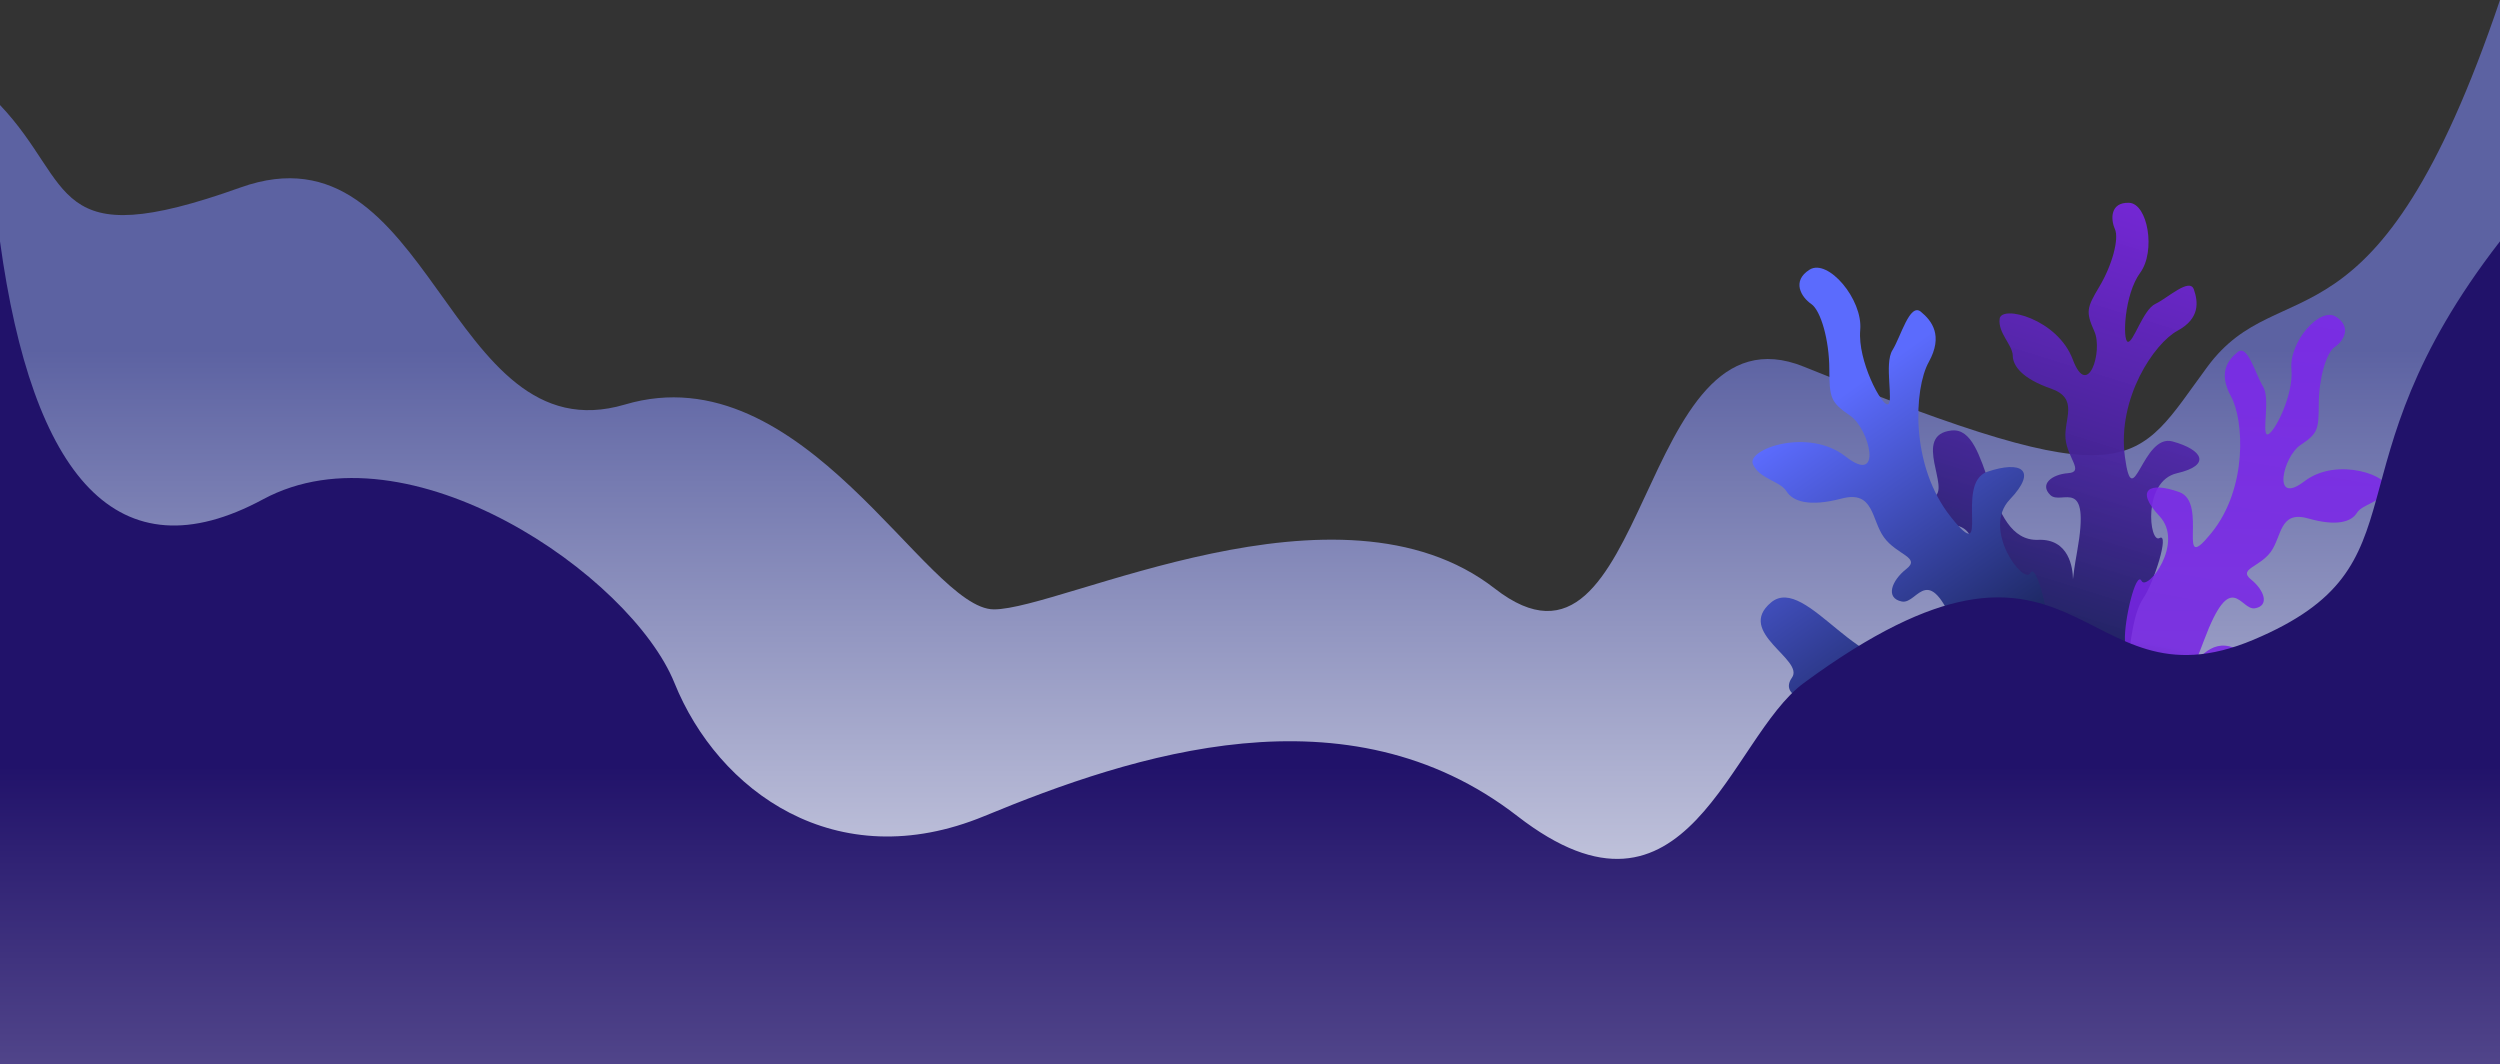
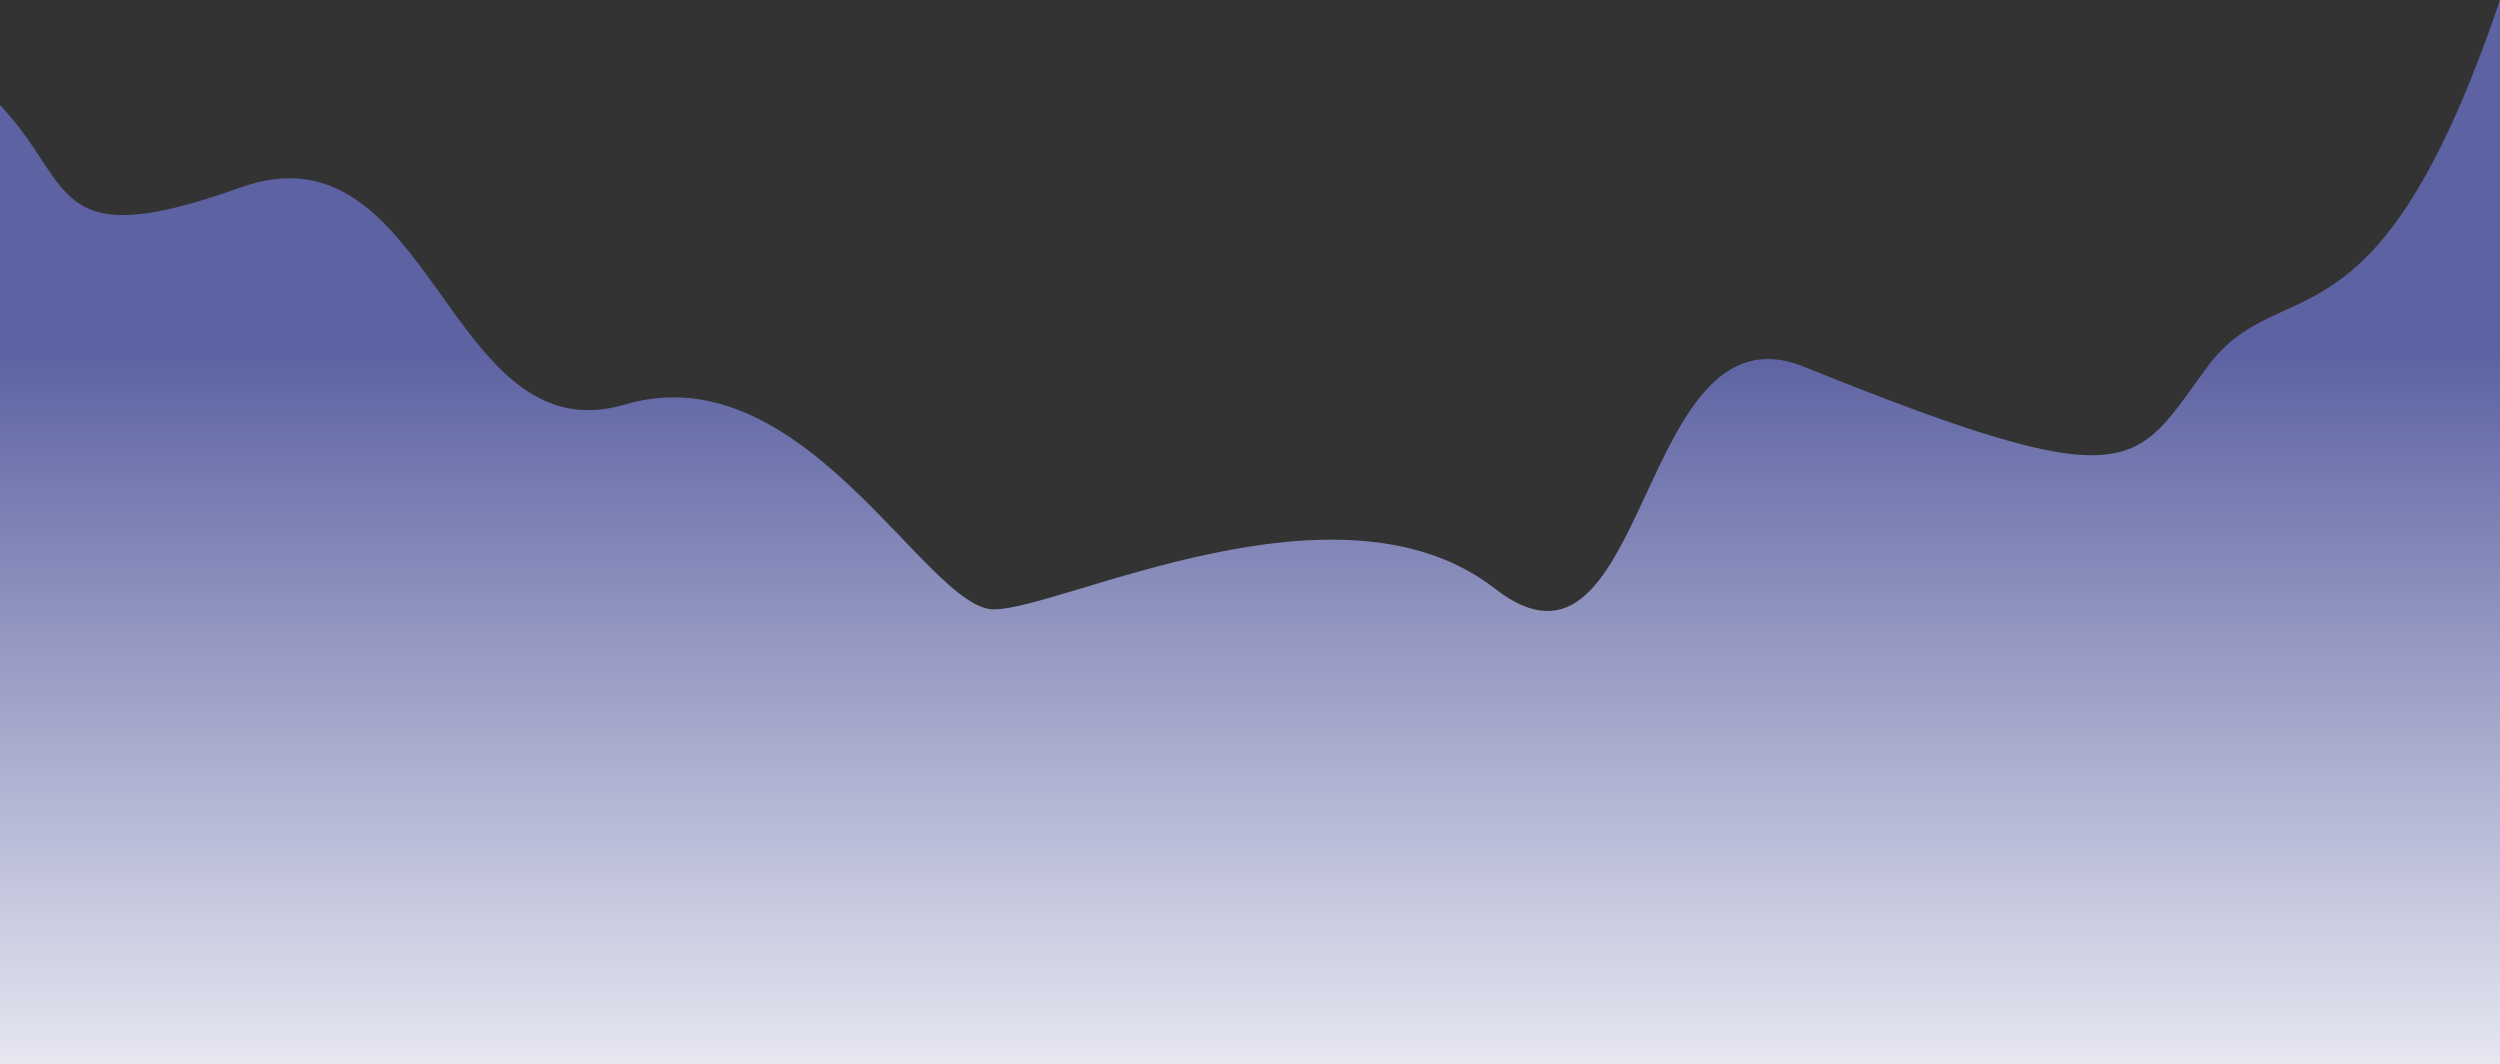
<svg xmlns="http://www.w3.org/2000/svg" width="1440" height="613" viewBox="0 0 1440 613" fill="none">
  <rect x="0" y="0" width="1440" height="613" fill="#333333" stroke="none" />
  <path d="M1440 613H0V60.5C43.5 106.244 27.937 147.576 138.5 108C249.063 68.424 257 263.5 360 233C463 202.5 533.5 351 572.5 351C611.5 351 771.433 269.278 861 339C950.567 408.722 942.053 172.02 1039 211.201C1231.5 289 1229 268.659 1271.5 211.201C1314 153.744 1368.5 211.201 1440 0V613Z" fill="url(#paint0_linear_1758_5)" />
-   <path d="M1187.42 375.871C1187.25 364.323 1165.77 322.36 1149.6 328.88C1133.43 335.4 1125.97 328.822 1132.95 320.048C1139.92 311.273 1132.69 301.723 1123.8 302.605C1114.91 303.486 1103.49 290.2 1113.82 286.117C1124.15 282.035 1100.92 250.479 1124.09 247.963C1147.26 245.447 1142.85 312.181 1174.04 310.945C1191.82 310.24 1193.97 327.217 1194.03 333.6C1194.28 330.998 1194.92 326.071 1196.39 317.903C1204.44 272.98 1187.38 291.382 1180.98 285.135C1174.59 278.888 1181.87 273.25 1191.29 272.535C1200.71 271.82 1190.75 263.852 1189.74 252.592C1188.74 241.333 1197.68 229.525 1181.34 223.828C1164.99 218.131 1159.43 210.927 1159.35 204.819C1159.26 198.712 1150.74 191.803 1151.79 183.616C1152.84 175.429 1185.22 183.688 1193.92 207.071C1202.62 230.455 1211.39 202.172 1206.35 190.875C1201.32 179.578 1201.92 177.333 1209.27 165.026C1216.62 152.72 1220.7 137.57 1218.18 131.921C1215.67 126.273 1215.42 116.467 1226.29 116.809C1237.15 117.152 1241.84 144.755 1232.74 157.127C1223.64 169.5 1222.46 195.89 1225.58 196.862C1228.7 197.834 1234.34 178.396 1241.47 175.05C1248.6 171.703 1261.22 159.651 1263.68 166.76C1266.14 173.87 1267.31 183.458 1254.15 190.562C1240.99 197.665 1219.36 229.252 1223.96 263.246C1228.56 297.241 1233.91 249.491 1251.37 254.268C1268.83 259.046 1273.93 267.983 1253.94 272.581C1233.96 277.179 1237.99 313.283 1243.89 309.921C1249.8 306.56 1240.72 335.459 1234.6 344.448C1228.48 353.437 1227.48 370.895 1225.98 376.463C1224.48 382.031 1202.4 409.126 1187.42 375.871Z" fill="url(#paint1_linear_1758_5)" />
-   <path d="M1247.82 422.913C1253.77 413.299 1292.96 390.522 1303.27 405.418C1313.59 420.315 1323.17 419.125 1321.72 407.688C1320.28 396.25 1331.17 392.432 1338.2 398.347C1345.22 404.262 1361.52 399.739 1354.89 390.296C1348.26 380.852 1383.68 367.842 1365.47 352.239C1347.26 336.636 1317.36 395.309 1291.76 376.115C1277.16 365.168 1266.8 378.191 1263.54 383.525C1264.64 381.189 1266.58 376.675 1269.46 368.955C1285.31 326.497 1290.39 351.903 1298.92 350.372C1307.44 348.841 1304.15 339.86 1296.59 333.775C1289.03 327.69 1301.42 326.793 1307.94 317.912C1314.45 309.032 1312.88 293.897 1329.49 298.622C1346.1 303.347 1354.4 300.526 1357.55 295.441C1360.7 290.356 1371.34 289.508 1374.58 282.014C1377.82 274.52 1346.44 262.613 1327.35 277.208C1308.26 291.803 1315.13 262.921 1325.05 256.353C1334.97 249.786 1335.59 247.546 1335.61 232.921C1335.63 218.296 1339.83 203.185 1344.79 199.901C1349.75 196.617 1354.89 188.515 1345.59 182.477C1336.28 176.44 1318.44 196.922 1319.86 212.62C1321.28 228.318 1308.98 251.193 1305.87 250.193C1302.76 249.193 1307.81 229.572 1303.5 222.607C1299.19 215.642 1294.65 198.164 1289 202.708C1283.35 207.253 1277.54 214.634 1285.03 228.268C1292.51 241.901 1294.79 281.045 1273.8 306.95C1252.82 332.854 1272.36 289.592 1255.28 283.445C1238.19 277.297 1229.41 281.846 1243.9 297.345C1258.38 312.844 1236.81 340.852 1233.54 334.589C1230.27 328.327 1223.35 357.906 1223.97 369.028C1224.59 380.15 1216.64 395.407 1215.09 400.961C1213.55 406.514 1218.47 442.15 1247.82 422.913Z" fill="url(#paint2_linear_1758_5)" />
-   <path d="M1153.41 429.778C1146.66 418.756 1102.26 392.057 1090.61 408.678C1078.96 425.3 1068.11 423.729 1069.73 410.816C1071.34 397.903 1059.01 393.327 1051.06 399.858C1043.11 406.389 1024.67 400.888 1032.15 390.353C1039.63 379.819 999.519 364.263 1020.11 347.027C1040.7 329.791 1074.64 396.906 1103.59 375.777C1120.09 363.726 1131.84 378.71 1135.54 384.824C1134.29 382.155 1132.09 376.999 1128.81 368.194C1110.79 319.762 1105.09 348.401 1095.44 346.469C1085.79 344.537 1089.5 334.448 1098.04 327.737C1106.59 321.026 1092.56 319.72 1085.17 309.515C1077.78 299.31 1079.53 282.215 1060.74 287.175C1041.94 292.135 1032.54 288.749 1028.97 282.919C1025.4 277.089 1013.35 275.88 1009.67 267.322C1005.99 258.763 1041.49 246.018 1063.13 262.985C1084.76 279.952 1076.93 247.099 1065.69 239.432C1054.45 231.766 1053.74 229.216 1053.69 212.661C1053.65 196.105 1048.87 178.901 1043.25 175.068C1037.62 171.235 1031.79 161.943 1042.31 155.327C1052.84 148.71 1073.06 172.313 1071.49 190.049C1069.91 207.785 1083.87 233.967 1087.39 232.908C1090.91 231.848 1085.16 209.52 1090.03 201.736C1094.9 193.953 1100 174.274 1106.41 179.551C1112.81 184.827 1119.4 193.318 1110.95 208.576C1102.5 223.833 1099.99 268.09 1123.79 297.904C1147.59 327.717 1125.39 278.289 1144.72 271.73C1164.05 265.17 1174 270.525 1157.63 287.73C1141.26 304.936 1165.72 337.145 1169.41 330.132C1173.1 323.119 1180.99 356.764 1180.31 369.339C1179.63 381.914 1188.66 399.371 1190.41 405.694C1192.17 412.016 1186.66 452.24 1153.41 429.778Z" fill="url(#paint3_linear_1758_5)" />
-   <path d="M0 613V139C18.634 275.069 67.99 332.652 151.5 287.614C235.01 242.575 363.492 331.456 388.5 393.409C413.508 455.363 481.239 505.496 567 470.057C652.761 434.617 775.908 394.034 874 470.057C972.092 546.08 995.917 425.102 1039 393.409C1199.2 275.566 1195.5 411.682 1298 368.5C1400.5 325.318 1337 272 1440 139V613H0Z" fill="url(#paint4_linear_1758_5)" />
  <defs>
    <linearGradient id="paint0_linear_1758_5" x1="720" y1="0" x2="720" y2="687" gradientUnits="userSpaceOnUse">
      <stop offset="0.293" stop-color="#5C62A2" />
      <stop offset="1" stop-color="white" />
    </linearGradient>
    <linearGradient id="paint1_linear_1758_5" x1="1228.8" y1="117.346" x2="1148.56" y2="375.069" gradientUnits="userSpaceOnUse">
      <stop stop-color="#7E25EE" stop-opacity="0.86" />
      <stop offset="1" stop-color="#182256" />
    </linearGradient>
    <linearGradient id="paint2_linear_1758_5" x1="1279.13" y1="160.89" x2="1227.83" y2="442.724" gradientUnits="userSpaceOnUse">
      <stop stop-color="#7E25EE" stop-opacity="0.86" />
      <stop offset="0.745" stop-color="#7725E4" stop-opacity="0.87" />
      <stop offset="1" stop-color="#182256" />
    </linearGradient>
    <linearGradient id="paint3_linear_1758_5" x1="1006.06" y1="165.949" x2="1189.36" y2="422.225" gradientUnits="userSpaceOnUse">
      <stop offset="0.26" stop-color="#5B6BFD" />
      <stop offset="0.84" stop-color="#182256" />
    </linearGradient>
    <linearGradient id="paint4_linear_1758_5" x1="720" y1="441" x2="720" y2="1248" gradientUnits="userSpaceOnUse">
      <stop stop-color="#21126A" />
      <stop offset="1" stop-color="white" />
    </linearGradient>
  </defs>
</svg>